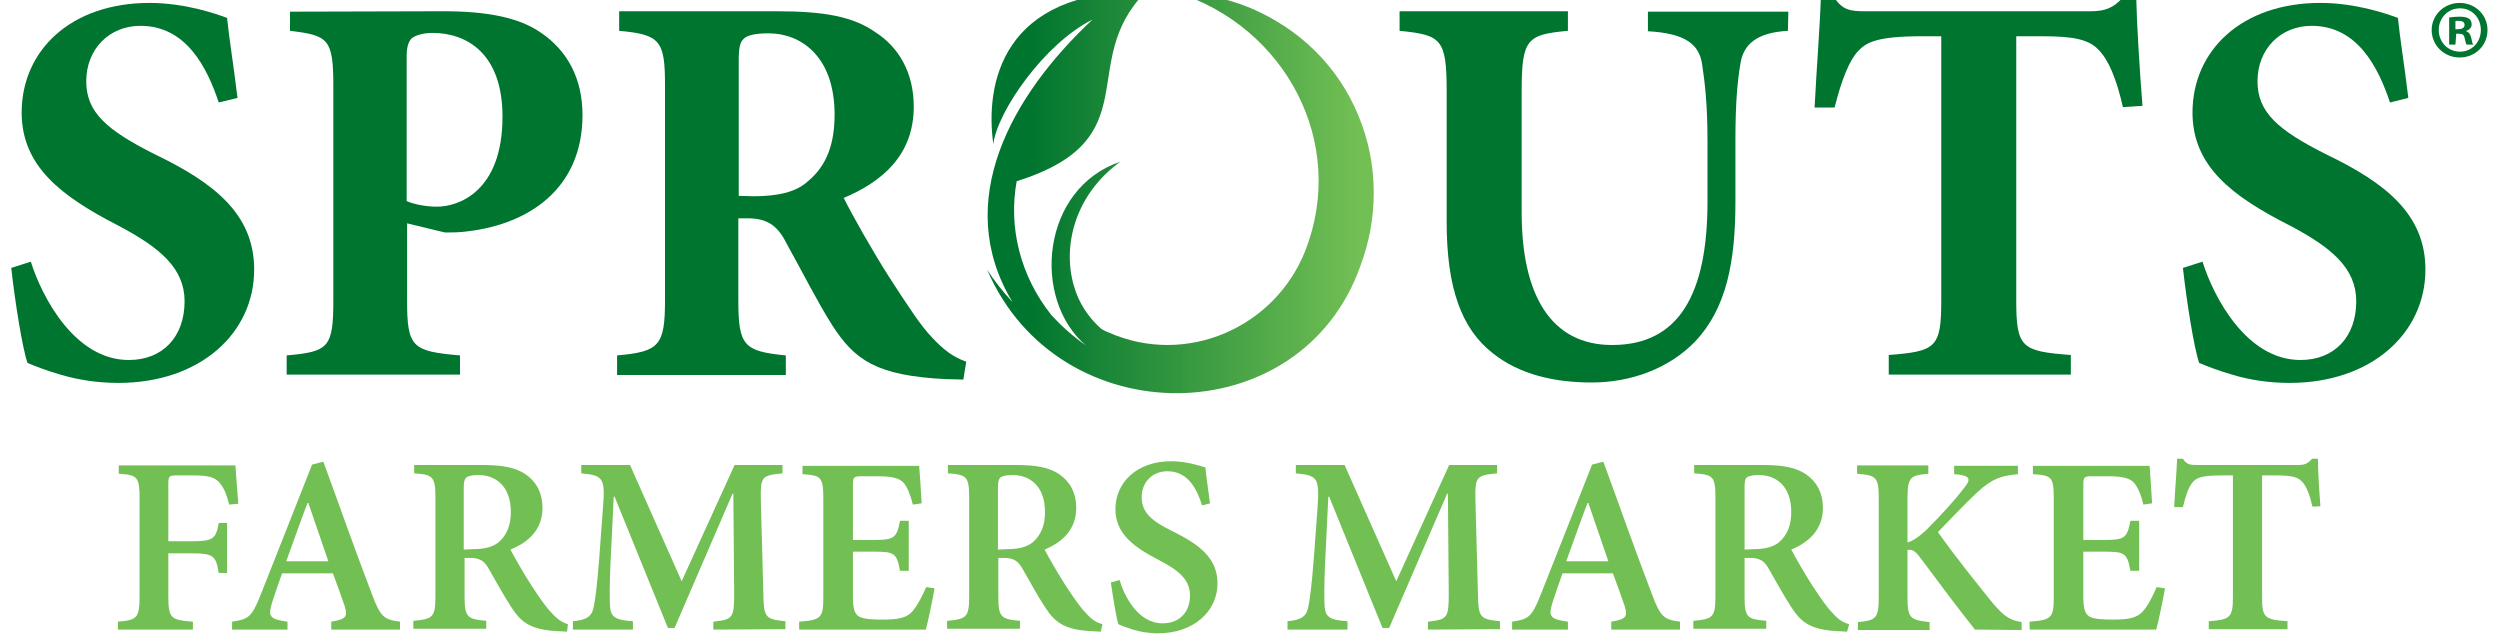
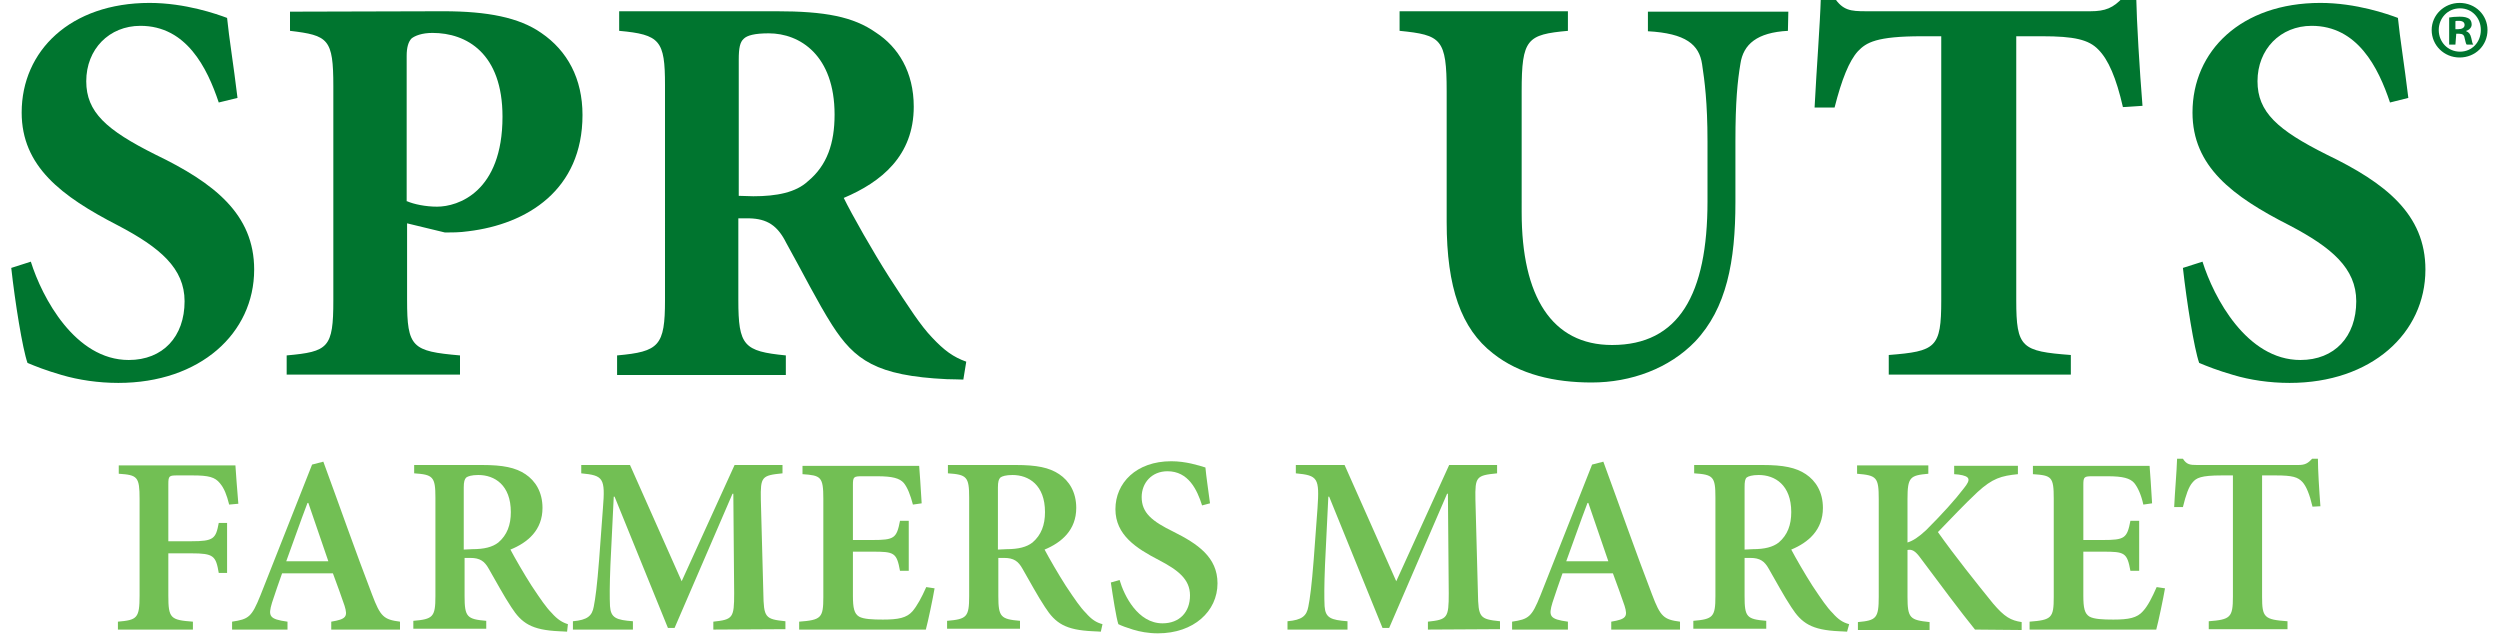
<svg xmlns="http://www.w3.org/2000/svg" version="1.1" id="Layer_1" x="0px" y="0px" viewBox="0 0 600 154" style="enable-background:new 0 0 600 154;" xml:space="preserve">
  <style type="text/css">
	.st0{fill-rule:evenodd;clip-rule:evenodd;fill:url(#SVGID_1_);}
	.st1{fill:#00752F;}
	.st2{fill:#72BF54;}
</style>
  <g>
    <linearGradient id="SVGID_1_" gradientUnits="userSpaceOnUse" x1="236.92" y1="109.829" x2="329.66" y2="109.829" gradientTransform="matrix(1 0 0 -1 0 156)">
      <stop offset="0.11" style="stop-color:#00752F" />
      <stop offset="0.958" style="stop-color:#72BF54" />
    </linearGradient>
-     <path class="st0" d="M326,27.7c-2.4-5.8-5.8-10.9-10.2-15.3C311.4,8,306.1,4.5,300.3,2c-5.7-2.4-11.8-3.6-17.9-3.8   c26,8.2,41,36,30.9,61.9C306,78.7,284.6,88,266.1,79.8c-0.6-0.2-1.1-0.5-1.7-0.8c-3.1-2.7-5.5-6.2-6.7-10.5   c-2.8-9.8,0.5-22,11.2-29.7c-19,6.4-21.4,32.9-8.3,44.1c-3.1-2.2-5.8-4.6-8.2-7.2c-7.6-9.5-10.4-21.2-8.4-32.2   c32.1-10.1,14.1-28.4,31-45.5c-34.8-0.5-38.6,22.5-36.6,36.6c0.9-7.8,12.3-24.2,23.8-29.9c-19.4,18.1-33.8,43.7-19.2,67.8   c-2.3-2.5-4.4-5.1-6.1-7.8c17.1,39.9,75.4,39.5,89.6-0.9c2.1-5.6,3.2-11.5,3.2-17.5C329.7,39.9,328.5,33.7,326,27.7z M257.3,82.8   c0.1,0,0.3-0.1,0.4-0.1" />
    <path class="st1" d="M52.5,24.6c-2.8-8.4-7.8-18.4-18.8-18.4c-7.5,0-13,5.6-13,13.3c0,7.4,4.8,11.7,16.6,17.6   c14.1,6.8,23.7,14.3,23.7,27.6c0,15.3-13,27.2-32.6,27.2c-4.8,0-9.5-0.7-13.6-1.9c-3.8-1.1-6.3-2.1-8.2-2.9   c-1.2-3.4-3-14.6-3.9-22.8l4.7-1.5c2.7,8.6,10.6,23.6,23.5,23.6c8.2,0,13.4-5.6,13.4-14.1c0-7.9-5.9-12.9-16-18.2   C14.7,47.1,5.2,39.9,5.2,27c0-14.8,11.7-26.3,30.7-26.3c8.6,0,16.2,2.7,18.6,3.6c0.5,5,1.5,10.9,2.5,19.2L52.5,24.6z" />
    <path class="st1" d="M106.4,2.7c10.6,0,18.2,1.5,23.5,5.2c6.3,4.3,9.9,11,9.9,19.7c0,18-13.3,26.2-27.4,27.9   c-2,0.3-4.2,0.3-5.6,0.3l-9.1-2.2v18.4c0,11.4,1.2,12.3,12.7,13.3v4.6H68.8v-4.6C78.8,84.4,80,83.5,80,72.1V20.7   C80,9.3,78.8,8.5,69.6,7.4V2.8L106.4,2.7L106.4,2.7z M97.7,48.3c1.6,0.7,4.4,1.3,7.2,1.3c5,0,15.7-3.5,15.7-21.6   c0-15.2-8.6-20.1-16.8-20.1c-2.6,0-4.2,0.7-5,1.3c-0.8,0.8-1.2,2.2-1.2,4.2V48.3z" />
    <path class="st1" d="M231.2,91.1c-0.8,0-2.4-0.1-4-0.1c-16.9-0.8-22.1-4.6-27.5-13c-3.5-5.5-7.1-12.7-11-19.7   c-2.1-4.2-4.6-5.8-8.9-5.9h-2.6v19.6c0,11,1.3,12.3,11.4,13.3v4.7h-40.5v-4.7c10.1-0.9,11.5-2.3,11.5-13.3V20.4   c0-10.7-1.2-12.1-11-13V2.7h37.7c11.7,0,18.5,1.3,23.9,5.1c5.4,3.5,9.1,9.5,9.1,17.8c0,11.8-7.8,18.1-16.8,21.9   c1.9,3.9,7,12.9,10.9,19c4.8,7.4,7.6,11.7,10.3,14.5c2.9,3.1,5.1,4.7,8.2,5.8L231.2,91.1z M180.8,47.1c5.6,0,10.2-0.9,13.1-3.6   c4.6-3.8,6.4-9.1,6.4-16c0-14.2-8.3-19.5-15.8-19.5c-3.4,0-5.2,0.5-6,1.3c-0.9,0.8-1.2,2.2-1.2,5v32.7L180.8,47.1L180.8,47.1z" />
    <path class="st1" d="M429.1,7.4c-7.4,0.4-10.7,3.2-11.4,7.9c-0.7,4.2-1.2,9.1-1.2,18.6v14.6c0,14.2-2.1,25.5-9.7,33.5   c-6.2,6.4-15.3,9.8-24.8,9.8c-8.9,0-17.3-1.9-23.7-7c-7.6-5.9-11.1-15.8-11.1-31.5V21.9c0-12.6-1.3-13.5-11.3-14.5V2.7h40.4v4.7   c-9.8,0.9-11.1,1.9-11.1,14.5V51c0,20.1,7.2,31.8,21.7,31.8c16,0,22.9-12.1,22.9-34.5V34c0-9.5-0.7-14.6-1.3-18.6   c-0.7-4.7-3.9-7.4-13-7.9V2.8h33.7L429.1,7.4L429.1,7.4z" />
    <path class="st1" d="M509.5,25.7c-1.6-7-3.5-11.4-5.9-13.8c-2.3-2.4-5.8-3.2-13.5-3.2h-6.2v63.4c0,11.4,1.3,12.2,13.1,13.1v4.7   h-43.7v-4.7c11.3-0.9,12.6-1.7,12.6-13.1V8.7h-4.6c-11,0-13.4,1.5-15.4,3.6c-2.1,2.3-3.9,6.8-5.6,13.5h-4.8   C436,16,436.8,6.2,437-0.6h3.2c2.1,3.1,3.9,3.3,7.6,3.3h53.9c3.6,0,5.5-0.8,7.8-3.3h3.2c0.1,5.6,0.8,17.4,1.5,26L509.5,25.7z" />
    <path class="st1" d="M573.6,24.6c-2.8-8.4-7.8-18.4-18.8-18.4c-7.5,0-13,5.6-13,13.3c0,7.4,4.8,11.7,16.6,17.6   c14.1,6.8,23.7,14.3,23.7,27.6c0,15.3-13,27.2-32.6,27.2c-4.8,0-9.5-0.7-13.5-1.9c-3.8-1.1-6.3-2.1-8.2-2.9   c-1.2-3.4-3-14.6-3.9-22.8l4.7-1.5c2.7,8.6,10.6,23.6,23.5,23.6c8.2,0,13.4-5.6,13.4-14.1c0-7.9-5.9-12.9-16-18.2   c-13.8-7-23.3-14.2-23.3-27.1c0-14.8,11.7-26.3,30.7-26.3c8.6,0,16.2,2.7,18.6,3.6c0.5,5,1.5,10.9,2.5,19.2L573.6,24.6z" />
    <path class="st2" d="M55,121.1c-0.6-2.4-1.2-3.9-2.2-5.1c-1.2-1.5-2.7-1.9-6.6-1.9h-3.6c-2,0-2.2,0.1-2.2,2.1v13.7h5.5   c5.4,0,5.9-0.6,6.6-4.4h2v12h-2c-0.7-4.1-1.2-4.7-6.6-4.7h-5.5v10.1c0,5.5,0.5,5.9,5.9,6.3v1.9H28.3v-1.9c4.6-0.4,5.2-0.8,5.2-6.3   v-23.1c0-5.4-0.5-5.8-5-6.1v-2h28c0.1,1.5,0.4,5.8,0.7,9.2L55,121.1z" />
    <path class="st2" d="M79.5,151.1v-1.9c3.6-0.6,4-1.2,3.2-3.8c-0.7-2-1.7-4.9-2.8-7.8H67.7c-0.8,2.2-1.6,4.6-2.4,7   c-1,3.3-0.7,4,3.7,4.6v1.9H55.7v-1.9c4-0.6,4.7-1.1,6.8-6.3l12.4-31.4l2.7-0.7c3.9,10.6,7.7,21.5,11.7,31.9c2,5.3,2.8,6,6.7,6.5   v1.9L79.5,151.1L79.5,151.1z M74,120.7h-0.2c-1.8,4.7-3.4,9.4-5.1,14h10.1L74,120.7z" />
    <path class="st2" d="M136.1,151.6c-0.5,0-1.2-0.1-1.9-0.1c-6.6-0.3-9-1.9-11.5-5.8c-1.8-2.7-3.6-6.1-5.4-9.2   c-1-1.8-2.1-2.6-4.4-2.6h-1.4v9.2c0,5,0.6,5.5,5.2,5.9v1.9H99.2v-1.9c4.7-0.4,5.3-0.9,5.3-5.9v-23.7c0-5-0.6-5.5-5.1-5.8v-2h16.3   c5,0,8,0.6,10.4,2.2c2.4,1.6,4.1,4.3,4.1,8.1c0,5.3-3.5,8.3-7.7,10c1,1.9,3.3,5.9,5.1,8.7c2.2,3.3,3.5,5.2,4.8,6.5   c1.4,1.6,2.6,2.3,3.9,2.7L136.1,151.6z M113.4,131.8c2.8,0,4.8-0.5,6.2-1.6c2.1-1.8,3-4.2,3-7.3c0-6.5-3.9-8.9-7.8-8.9   c-1.6,0-2.5,0.3-2.9,0.6c-0.4,0.4-0.6,1-0.6,2.4v14.9L113.4,131.8L113.4,131.8z" />
    <path class="st2" d="M171.2,151.1v-1.9c4.7-0.5,5-0.9,5-6.8l-0.2-23.9h-0.2l-13.9,32.2h-1.6l-12.8-31.5h-0.2l-0.8,16.4   c-0.2,5-0.2,7.8-0.1,9.9c0.2,2.8,1.5,3.3,5.5,3.6v2h-14.4v-2c3.5-0.3,4.6-1.3,5-3.5c0.4-2,0.8-5,1.3-11.4l0.9-12.2   c0.6-7.3,0.1-7.9-5.2-8.4v-2h11.7l12.4,27.9l12.7-27.9h11.5v2c-5,0.5-5.3,0.8-5.2,6.3l0.6,22.4c0.1,5.9,0.4,6.3,5.3,6.8v1.9   L171.2,151.1L171.2,151.1z" />
    <path class="st2" d="M224.3,141.2c-0.4,2.4-1.6,8.1-2.1,9.9h-30.4v-1.9c5.3-0.4,5.8-0.9,5.8-5.9v-23.6c0-5.3-0.6-5.6-5-5.9v-2h28   c0.1,1.2,0.4,5.5,0.6,9l-2.1,0.3c-0.6-2.3-1.3-4.1-2.2-5.2c-1-1.1-2.6-1.6-6.4-1.6h-3.5c-2.1,0-2.3,0.1-2.3,2.1v13.2h4.7   c5.2,0,5.8-0.4,6.6-4.6h2.1v12h-2.1c-0.8-4.4-1.4-4.6-6.6-4.6h-4.7V143c0,2.9,0.3,4.3,1.5,5c1.1,0.6,3.2,0.7,5.7,0.7   c3.7,0,5.7-0.4,7.1-2c1.1-1.3,2.2-3.3,3.3-5.8L224.3,141.2z" />
    <path class="st2" d="M264.2,151.6c-0.5,0-1.2-0.1-1.9-0.1c-6.6-0.3-9-1.9-11.5-5.8c-1.8-2.7-3.6-6.1-5.4-9.2   c-1-1.8-2.1-2.6-4.4-2.6h-1.4v9.2c0,5,0.6,5.5,5.2,5.9v1.9h-17.5v-1.9c4.7-0.4,5.3-0.9,5.3-5.9v-23.7c0-5-0.6-5.5-5.1-5.8v-2h16.3   c5,0,8,0.6,10.4,2.2c2.4,1.6,4.1,4.3,4.1,8.1c0,5.3-3.5,8.3-7.6,10c1,1.9,3.3,5.9,5.1,8.7c2.2,3.3,3.5,5.2,4.8,6.5   c1.4,1.6,2.5,2.3,4,2.7L264.2,151.6z M241.6,131.8c2.8,0,4.8-0.5,6.2-1.6c2.1-1.8,3-4.2,3-7.3c0-6.5-3.9-8.9-7.8-8.9   c-1.6,0-2.5,0.3-2.9,0.6c-0.4,0.4-0.6,1-0.6,2.4v14.9L241.6,131.8L241.6,131.8z" />
    <path class="st2" d="M288.5,121.3c-1.2-3.8-3.3-8.2-8.3-8.2c-3.8,0-6.2,2.8-6.2,6.2c0,3.8,2.5,5.8,7.6,8.3   c5.8,2.9,10.6,6.1,10.6,12.4c0,6.7-5.7,12-14.3,12c-2.3,0-4.4-0.4-6-0.9c-1.6-0.5-2.7-0.9-3.5-1.3c-0.5-1.5-1.3-6.6-1.8-10l2.1-0.6   c1.1,3.8,4.4,10.4,10.3,10.4c4.1,0,6.6-2.7,6.6-6.7c0-3.9-2.9-6.1-7.5-8.5c-5.4-2.8-10.4-6-10.4-12.2c0-6.3,5-11.5,13.4-11.5   c3.5,0,6.6,1,8.2,1.5c0.2,2.2,0.6,4.8,1.1,8.6L288.5,121.3z" />
    <path class="st2" d="M342.7,151.1v-1.9c4.7-0.5,5-0.9,5-6.8l-0.2-23.9h-0.2l-13.9,32.2h-1.6L319,119.2h-0.2l-0.8,16.4   c-0.2,5-0.2,7.8-0.1,9.9c0.2,2.8,1.5,3.3,5.5,3.6v2H309v-2c3.5-0.3,4.6-1.3,5-3.5c0.4-2,0.8-5,1.3-11.4l0.9-12.2   c0.5-7.3,0.1-7.9-5.2-8.4v-2h11.7l12.4,27.9l12.7-27.9h11.5v2c-5,0.5-5.3,0.8-5.2,6.3l0.6,22.4c0.1,5.9,0.4,6.3,5.3,6.8v1.9   L342.7,151.1L342.7,151.1z" />
    <path class="st2" d="M386.7,151.1v-1.9c3.6-0.6,4-1.2,3.2-3.8c-0.7-2-1.7-4.9-2.8-7.8H375c-0.8,2.2-1.6,4.6-2.4,7   c-1,3.3-0.7,4,3.7,4.6v1.9h-13.4v-1.9c4-0.6,4.7-1.1,6.8-6.3l12.4-31.4l2.7-0.7c3.9,10.6,7.7,21.5,11.7,31.9c2,5.3,2.8,6,6.7,6.5   v1.9L386.7,151.1L386.7,151.1z M381.2,120.7H381c-1.8,4.7-3.4,9.4-5.1,14H386L381.2,120.7z" />
    <path class="st2" d="M443.3,151.6c-0.5,0-1.2-0.1-1.9-0.1c-6.6-0.3-9-1.9-11.5-5.8c-1.8-2.7-3.6-6.1-5.4-9.2   c-1-1.8-2.1-2.6-4.4-2.6h-1.4v9.2c0,5,0.5,5.5,5.2,5.9v1.9h-17.5v-1.9c4.7-0.4,5.3-0.9,5.3-5.9v-23.7c0-5-0.5-5.5-5.1-5.8v-2H423   c5,0,8,0.6,10.4,2.2c2.4,1.6,4.1,4.3,4.1,8.1c0,5.3-3.5,8.3-7.6,10c1,1.9,3.3,5.9,5.1,8.7c2.2,3.3,3.5,5.2,4.8,6.5   c1.4,1.6,2.5,2.3,4,2.7L443.3,151.6z M420.7,131.8c2.8,0,4.8-0.5,6.2-1.6c2.1-1.8,3-4.2,3-7.3c0-6.5-3.9-8.9-7.8-8.9   c-1.6,0-2.5,0.3-2.9,0.6c-0.4,0.4-0.5,1-0.5,2.4v14.9L420.7,131.8L420.7,131.8z" />
    <path class="st2" d="M474,151.1c-3.4-4.2-8.4-10.9-13.1-17.2c-1.3-1.8-2.1-2.1-3.1-1.9v11.2c0,5.2,0.6,5.6,5.3,6.1v1.9h-17.2v-1.9   c4.4-0.4,5-0.9,5-6.1v-23.4c0-5.3-0.5-5.7-5.2-6.1v-2h17.1v2c-4.4,0.4-5,0.8-5,6.1v10.4c1.3-0.4,2.7-1.3,4.5-3   c3.8-3.8,6.9-7.2,9.1-10.1c1.6-2,1.5-2.8-1.3-3.2l-1.1-0.1v-2h15.3v2c-4,0.4-6.1,1-9.7,4.3c-3.1,2.9-6.3,6.3-9.5,9.6   c4.1,5.8,9.4,12.4,13.2,17.1c2.8,3.3,4.3,4.1,6.9,4.5v1.9L474,151.1L474,151.1z" />
    <path class="st2" d="M519.6,141.2c-0.4,2.4-1.6,8.1-2.1,9.9h-30.4v-1.9c5.3-0.4,5.8-0.9,5.8-5.9v-23.6c0-5.3-0.5-5.6-5-5.9v-2h28   c0.1,1.2,0.4,5.5,0.6,9l-2.1,0.3c-0.5-2.3-1.3-4.1-2.2-5.2c-1-1.1-2.6-1.6-6.4-1.6h-3.5c-2.1,0-2.3,0.1-2.3,2.1v13.2h4.7   c5.2,0,5.8-0.4,6.6-4.6h2.1v12h-2.1c-0.8-4.4-1.4-4.6-6.6-4.6H500V143c0,2.9,0.3,4.3,1.5,5c1.1,0.6,3.2,0.7,5.7,0.7   c3.7,0,5.7-0.4,7.1-2c1.2-1.3,2.2-3.3,3.3-5.8L519.6,141.2z" />
    <path class="st2" d="M555,121.6c-0.7-3-1.5-4.9-2.4-5.9c-1.1-1.2-2.4-1.6-6.4-1.6h-3.3v29.1c0,5,0.5,5.5,6.1,5.9v1.9h-18.9v-1.9   c5.2-0.4,5.8-0.9,5.8-5.9v-29.1h-2.7c-5,0-6.1,0.6-7,1.7c-0.9,1-1.6,3-2.3,5.9h-2.1c0.2-4.1,0.6-8.4,0.7-11.6h1.4   c0.9,1.4,1.7,1.5,3.4,1.5h24.3c1.6,0,2.3-0.4,3.3-1.5h1.4c0,2.6,0.3,7.6,0.6,11.4L555,121.6z" />
    <g>
      <g>
        <path class="st1" d="M597,7.2c0,3.7-2.9,6.6-6.7,6.6c-3.7,0-6.7-2.9-6.7-6.6c0-3.6,3-6.5,6.7-6.5C594.1,0.7,597,3.6,597,7.2z      M585.3,7.2c0,2.9,2.2,5.2,5.1,5.2c2.9,0,5-2.3,5-5.2c0-2.9-2.1-5.2-5-5.2C587.4,2,585.3,4.4,585.3,7.2z M589.3,10.7h-1.5V4.2     c0.6-0.1,1.4-0.2,2.5-0.2c1.2,0,1.8,0.2,2.3,0.5c0.4,0.3,0.6,0.8,0.6,1.4c0,0.7-0.6,1.3-1.3,1.5v0.1c0.6,0.2,1,0.7,1.2,1.6     c0.2,1,0.3,1.4,0.5,1.6h-1.6c-0.2-0.2-0.3-0.8-0.5-1.6c-0.1-0.7-0.5-1-1.3-1h-0.7L589.3,10.7L589.3,10.7z M589.3,7h0.7     c0.8,0,1.5-0.3,1.5-1c0-0.6-0.4-1-1.4-1c-0.4,0-0.7,0-0.8,0.1V7z" />
      </g>
    </g>
  </g>
</svg>